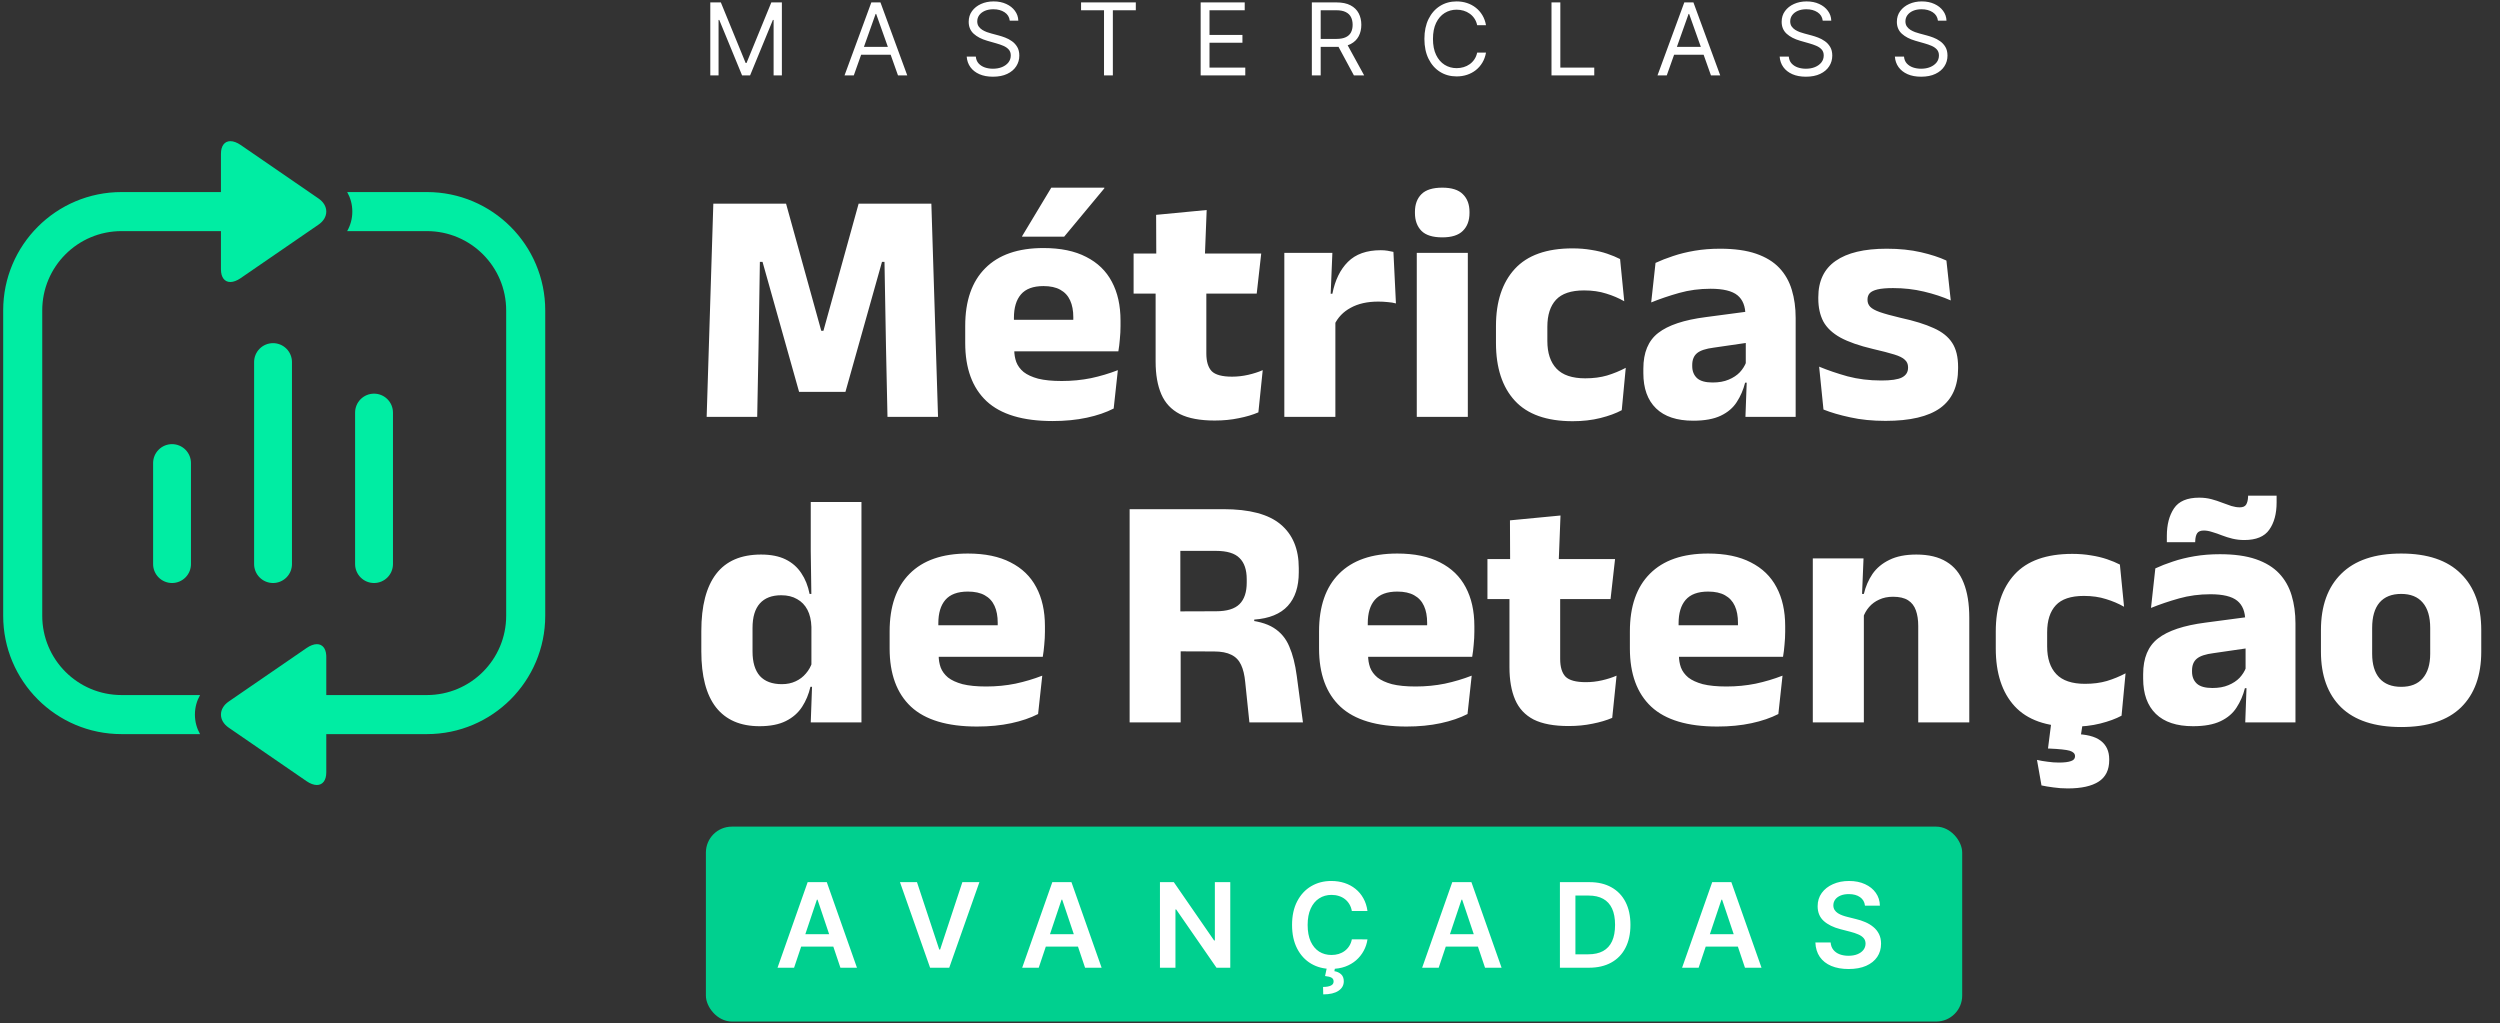
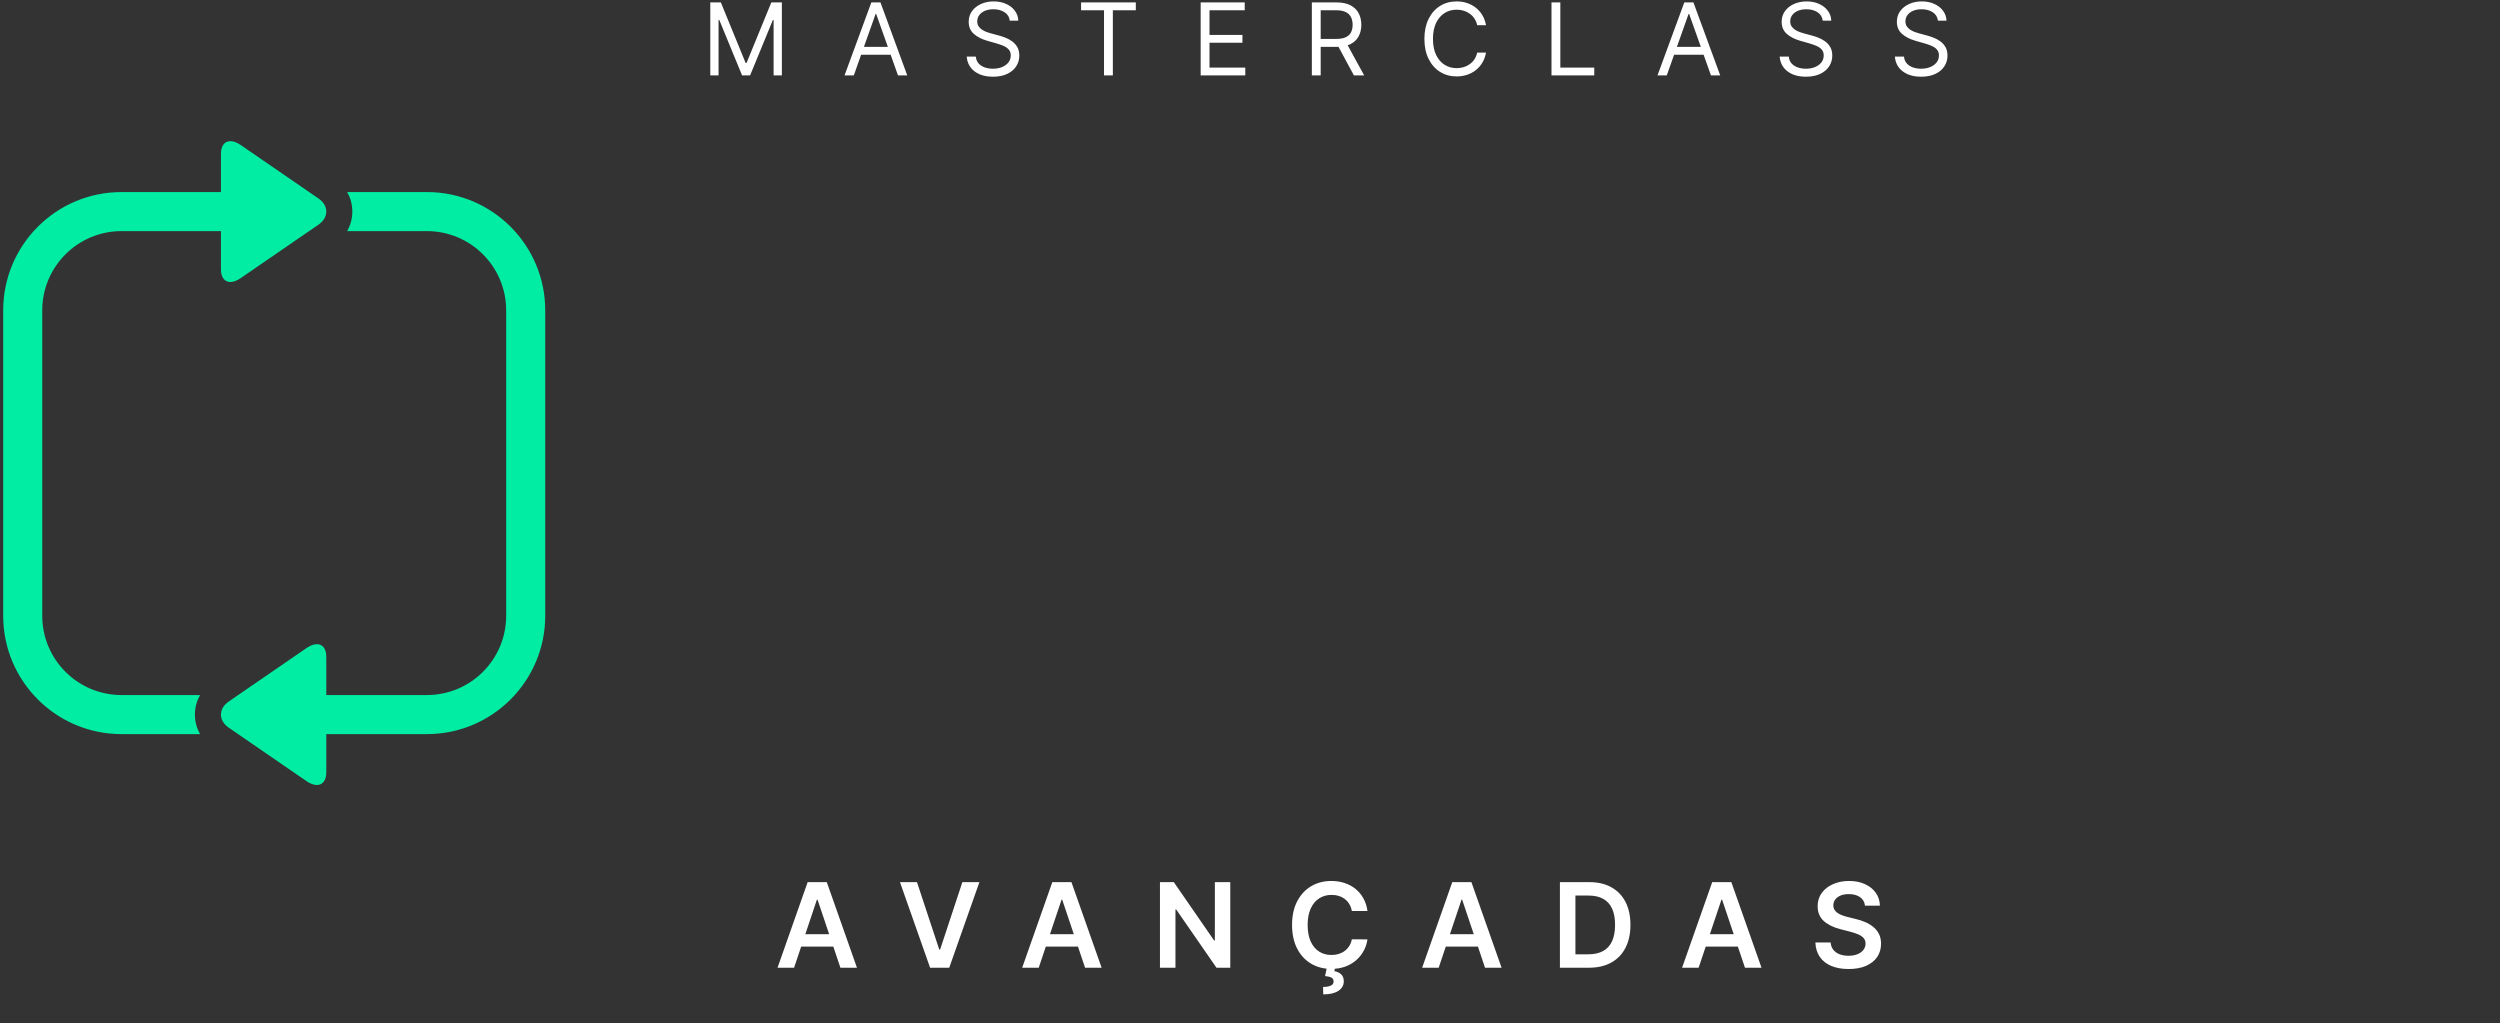
<svg xmlns="http://www.w3.org/2000/svg" width="491" height="201" viewBox="0 0 491 201" fill="none">
  <rect x="0" y="0" width="491" height="201" fill="#333333" stroke="none" />
-   <path d="M138.787 81.873L140.098 40.001H154.382L161.295 64.967H161.721L168.634 40.001H182.919L184.23 81.873H174.302L174.008 68.145L173.713 51.436H173.221L166.046 76.958H156.938L149.763 51.436H149.239L148.976 68.178L148.714 81.873H138.787ZM206.736 82.692C200.882 82.692 196.557 81.392 193.762 78.793C190.966 76.172 189.568 72.36 189.568 67.359V64.017C189.568 59.08 190.879 55.302 193.5 52.681C196.121 50.038 199.932 48.716 204.934 48.716C208.298 48.716 211.093 49.295 213.321 50.453C215.571 51.589 217.253 53.216 218.367 55.334C219.503 57.453 220.07 59.998 220.07 62.968V64.049C220.07 64.879 220.027 65.731 219.939 66.605C219.874 67.457 219.776 68.254 219.645 68.997H210.602C210.689 67.73 210.744 66.539 210.766 65.425C210.788 64.29 210.799 63.263 210.799 62.346C210.799 61.013 210.591 59.899 210.176 59.004C209.761 58.087 209.117 57.388 208.243 56.907C207.391 56.426 206.288 56.186 204.934 56.186C202.924 56.186 201.45 56.732 200.511 57.824C199.594 58.895 199.135 60.424 199.135 62.411V65.36L199.2 66.441V68.734C199.2 69.564 199.331 70.351 199.594 71.094C199.877 71.836 200.358 72.491 201.035 73.059C201.734 73.605 202.684 74.042 203.885 74.37C205.109 74.676 206.659 74.829 208.538 74.829C210.525 74.829 212.437 74.643 214.271 74.272C216.106 73.878 217.864 73.354 219.546 72.699L218.727 80.234C217.242 80.999 215.484 81.6 213.452 82.036C211.421 82.473 209.182 82.692 206.736 82.692ZM194.876 68.997V62.804H217.613V68.997H194.876ZM206.474 36.856H216.892V36.987L208.997 46.488H200.74V46.39L206.474 36.856ZM238.562 82.593C235.701 82.593 233.418 82.167 231.715 81.316C230.033 80.442 228.821 79.142 228.078 77.417C227.335 75.691 226.964 73.562 226.964 71.028V53.041H236.924V69.423C236.924 70.995 237.274 72.153 237.972 72.895C238.693 73.616 240.026 73.977 241.97 73.977C243.04 73.977 244.099 73.856 245.148 73.616C246.196 73.376 247.146 73.07 247.998 72.699L247.146 80.988C246.032 81.469 244.744 81.851 243.28 82.135C241.839 82.441 240.266 82.593 238.562 82.593ZM222.639 57.661V49.797H247.703L246.819 57.661H222.639ZM227.095 50.518L227.062 42.196L236.99 41.246L236.629 50.518H227.095ZM262.071 63.787L259.319 57.693H261.678C262.202 55.029 263.218 52.943 264.725 51.436C266.254 49.907 268.406 49.142 271.179 49.142C271.66 49.142 272.097 49.175 272.49 49.24C272.905 49.306 273.298 49.382 273.669 49.47L274.161 59.594C273.702 59.463 273.167 59.375 272.556 59.331C271.944 59.266 271.321 59.233 270.688 59.233C268.547 59.233 266.746 59.637 265.282 60.446C263.819 61.232 262.748 62.346 262.071 63.787ZM252.242 81.873V49.666H261.678L261.252 59.954L262.268 60.085V81.873H252.242ZM278.255 81.873V49.666H288.281V81.873H278.255ZM283.268 46.619C281.39 46.619 280.024 46.194 279.173 45.342C278.321 44.468 277.895 43.299 277.895 41.836V41.607C277.895 40.143 278.321 38.986 279.173 38.134C280.024 37.282 281.39 36.856 283.268 36.856C285.103 36.856 286.446 37.282 287.298 38.134C288.172 38.986 288.608 40.143 288.608 41.607V41.836C288.608 43.321 288.172 44.49 287.298 45.342C286.446 46.194 285.103 46.619 283.268 46.619ZM308.88 82.724C303.769 82.724 299.979 81.381 297.511 78.695C295.043 76.008 293.809 72.229 293.809 67.359V64.017C293.809 59.233 295.043 55.498 297.511 52.812C299.979 50.125 303.758 48.782 308.847 48.782C310.157 48.782 311.381 48.88 312.516 49.077C313.652 49.251 314.701 49.503 315.662 49.83C316.623 50.158 317.464 50.507 318.184 50.879L319.003 59.168C317.933 58.556 316.754 58.054 315.465 57.661C314.176 57.246 312.724 57.038 311.108 57.038C308.574 57.038 306.739 57.65 305.603 58.873C304.468 60.096 303.9 61.865 303.9 64.18V66.965C303.9 69.324 304.5 71.137 305.702 72.404C306.903 73.671 308.781 74.304 311.337 74.304C312.931 74.304 314.362 74.119 315.629 73.747C316.918 73.354 318.141 72.852 319.298 72.24L318.512 80.562C317.376 81.174 315.978 81.687 314.318 82.102C312.658 82.517 310.845 82.724 308.88 82.724ZM342.805 81.873L343.1 73.813L342.871 73.321V63.263L342.805 61.953C342.805 60.161 342.281 58.84 341.233 57.988C340.184 57.136 338.426 56.711 335.958 56.711C333.795 56.711 331.742 56.983 329.798 57.529C327.854 58.076 326.02 58.698 324.294 59.397L325.146 51.632C326.173 51.152 327.319 50.704 328.586 50.289C329.875 49.852 331.295 49.503 332.845 49.24C334.396 48.978 336.056 48.847 337.825 48.847C340.643 48.847 343.002 49.175 344.902 49.83C346.802 50.486 348.32 51.414 349.456 52.615C350.592 53.816 351.411 55.258 351.913 56.94C352.416 58.6 352.667 60.434 352.667 62.444V81.873H342.805ZM332.55 82.626C329.34 82.626 326.904 81.818 325.244 80.202C323.584 78.585 322.754 76.281 322.754 73.289V72.404C322.754 69.237 323.726 66.9 325.67 65.393C327.636 63.864 330.748 62.826 335.008 62.28L343.657 61.133L344.247 67.162L336.58 68.276C335.03 68.472 333.937 68.833 333.304 69.357C332.671 69.881 332.354 70.657 332.354 71.683V71.913C332.354 72.895 332.671 73.682 333.304 74.272C333.937 74.839 334.953 75.123 336.351 75.123C337.574 75.123 338.623 74.938 339.496 74.566C340.392 74.195 341.123 73.715 341.691 73.125C342.259 72.513 342.685 71.836 342.969 71.094L344.378 75.156H342.74C342.39 76.554 341.844 77.821 341.102 78.957C340.381 80.092 339.332 80.988 337.956 81.643C336.58 82.299 334.778 82.626 332.55 82.626ZM370.318 82.659C367.762 82.659 365.458 82.43 363.405 81.971C361.351 81.534 359.593 81.021 358.13 80.431L357.278 72.011C358.96 72.71 360.816 73.343 362.848 73.911C364.901 74.457 367.118 74.73 369.499 74.73C371.399 74.73 372.742 74.534 373.528 74.141C374.337 73.725 374.741 73.092 374.741 72.24V72.109C374.741 71.519 374.533 71.039 374.118 70.668C373.725 70.274 373.026 69.925 372.021 69.619C371.038 69.313 369.651 68.953 367.86 68.538C365.174 67.904 363.044 67.162 361.472 66.31C359.899 65.436 358.774 64.377 358.097 63.132C357.442 61.865 357.114 60.369 357.114 58.644V58.381C357.114 55.192 358.25 52.812 360.521 51.239C362.793 49.645 366.135 48.847 370.547 48.847C373.037 48.847 375.276 49.077 377.263 49.535C379.251 49.994 380.922 50.54 382.276 51.173L383.128 59.004C381.555 58.305 379.797 57.726 377.853 57.267C375.931 56.809 373.911 56.579 371.792 56.579C370.503 56.579 369.488 56.667 368.745 56.842C368.024 57.016 367.511 57.267 367.205 57.595C366.921 57.923 366.779 58.327 366.779 58.807V58.906C366.779 59.43 366.954 59.878 367.303 60.249C367.653 60.62 368.286 60.97 369.204 61.297C370.143 61.625 371.486 61.996 373.234 62.411C375.942 63.001 378.126 63.678 379.786 64.443C381.446 65.185 382.658 66.157 383.423 67.359C384.187 68.538 384.57 70.111 384.57 72.076V72.371C384.57 75.844 383.401 78.432 381.064 80.136C378.727 81.818 375.145 82.659 370.318 82.659ZM149.173 142.626C145.416 142.626 142.566 141.392 140.622 138.924C138.7 136.456 137.739 132.786 137.739 127.915V123.951C137.739 118.993 138.711 115.247 140.655 112.713C142.599 110.18 145.536 108.913 149.468 108.913C151.39 108.913 152.995 109.23 154.284 109.863C155.573 110.496 156.599 111.392 157.364 112.55C158.15 113.707 158.696 115.072 159.002 116.645H161.721L159.362 123.132C159.319 121.8 159.057 120.675 158.576 119.757C158.096 118.84 157.418 118.141 156.545 117.661C155.693 117.158 154.655 116.907 153.432 116.907C151.598 116.907 150.2 117.442 149.239 118.512C148.278 119.583 147.797 121.188 147.797 123.329V127.948C147.797 130.067 148.278 131.672 149.239 132.764C150.221 133.835 151.663 134.37 153.563 134.37C154.568 134.37 155.464 134.184 156.25 133.813C157.058 133.442 157.735 132.928 158.281 132.273C158.849 131.618 159.264 130.875 159.526 130.045L161.983 134.894H159.166C158.838 136.336 158.292 137.646 157.528 138.826C156.763 140.005 155.704 140.933 154.35 141.61C152.995 142.288 151.27 142.626 149.173 142.626ZM159.231 141.873L159.526 133.715L159.362 132.011V118.971V117.562L159.231 108.225V98.592H169.191V141.873H159.231ZM191.89 142.692C186.036 142.692 181.712 141.392 178.916 138.793C176.12 136.172 174.722 132.36 174.722 127.358V124.017C174.722 119.08 176.033 115.302 178.654 112.681C181.275 110.038 185.086 108.716 190.088 108.716C193.452 108.716 196.248 109.295 198.475 110.453C200.725 111.588 202.407 113.216 203.521 115.334C204.657 117.453 205.225 119.998 205.225 122.968V124.049C205.225 124.879 205.181 125.731 205.094 126.605C205.028 127.457 204.93 128.254 204.799 128.997H195.756C195.843 127.73 195.898 126.539 195.92 125.425C195.942 124.29 195.953 123.263 195.953 122.346C195.953 121.013 195.745 119.899 195.33 119.004C194.915 118.087 194.271 117.388 193.397 116.907C192.545 116.427 191.442 116.186 190.088 116.186C188.079 116.186 186.604 116.732 185.665 117.824C184.748 118.895 184.289 120.424 184.289 122.411V125.36L184.355 126.441V128.735C184.355 129.565 184.486 130.351 184.748 131.093C185.032 131.836 185.512 132.491 186.189 133.059C186.888 133.605 187.838 134.042 189.04 134.37C190.263 134.676 191.814 134.828 193.692 134.828C195.68 134.828 197.591 134.643 199.426 134.272C201.26 133.878 203.019 133.354 204.7 132.699L203.881 140.234C202.396 140.999 200.638 141.6 198.607 142.036C196.575 142.473 194.336 142.692 191.89 142.692ZM180.03 128.997V122.804H202.767V128.997H180.03ZM245.382 141.873L244.562 133.977C244.431 132.579 244.158 131.443 243.743 130.569C243.328 129.674 242.695 129.018 241.843 128.603C240.991 128.167 239.855 127.948 238.436 127.948L228.967 127.915V120.085L238.829 120.052C240.969 120.052 242.509 119.583 243.449 118.643C244.388 117.704 244.857 116.295 244.857 114.417V113.762C244.857 111.905 244.388 110.518 243.449 109.601C242.531 108.662 240.98 108.192 238.796 108.192H228.902V100.001H240.27C245.403 100.001 249.149 100.995 251.508 102.983C253.889 104.97 255.079 107.832 255.079 111.567V112.418C255.079 115.236 254.359 117.431 252.917 119.004C251.475 120.577 249.28 121.472 246.332 121.69V123.132L244.235 121.723C246.769 121.898 248.734 122.422 250.132 123.296C251.53 124.17 252.557 125.393 253.212 126.965C253.889 128.516 254.38 130.449 254.686 132.764L255.899 141.873H245.382ZM221.858 141.873V100.001H231.818V122.903L231.883 126.703V141.873H221.858ZM276.23 142.692C270.376 142.692 266.051 141.392 263.255 138.793C260.46 136.172 259.062 132.36 259.062 127.358V124.017C259.062 119.08 260.372 115.302 262.993 112.681C265.614 110.038 269.426 108.716 274.428 108.716C277.791 108.716 280.587 109.295 282.815 110.453C285.065 111.588 286.747 113.216 287.861 115.334C288.996 117.453 289.564 119.998 289.564 122.968V124.049C289.564 124.879 289.521 125.731 289.433 126.605C289.368 127.457 289.269 128.254 289.138 128.997H280.096C280.183 127.73 280.238 126.539 280.259 125.425C280.281 124.29 280.292 123.263 280.292 122.346C280.292 121.013 280.085 119.899 279.67 119.004C279.255 118.087 278.61 117.388 277.737 116.907C276.885 116.427 275.782 116.186 274.428 116.186C272.418 116.186 270.944 116.732 270.005 117.824C269.087 118.895 268.629 120.424 268.629 122.411V125.36L268.694 126.441V128.735C268.694 129.565 268.825 130.351 269.087 131.093C269.371 131.836 269.852 132.491 270.529 133.059C271.228 133.605 272.178 134.042 273.379 134.37C274.602 134.676 276.153 134.828 278.032 134.828C280.019 134.828 281.93 134.643 283.765 134.272C285.6 133.878 287.358 133.354 289.04 132.699L288.221 140.234C286.736 140.999 284.977 141.6 282.946 142.036C280.915 142.473 278.676 142.692 276.23 142.692ZM264.369 128.997V122.804H287.107V128.997H264.369ZM308.056 142.593C305.195 142.593 302.912 142.167 301.208 141.316C299.527 140.442 298.314 139.142 297.572 137.417C296.829 135.691 296.458 133.562 296.458 131.028V113.041H306.418V129.423C306.418 130.995 306.767 132.153 307.466 132.895C308.187 133.616 309.519 133.977 311.463 133.977C312.534 133.977 313.593 133.857 314.641 133.616C315.69 133.376 316.64 133.07 317.492 132.699L316.64 140.988C315.526 141.468 314.237 141.851 312.774 142.135C311.332 142.44 309.76 142.593 308.056 142.593ZM292.133 117.661V109.797H317.197L316.312 117.661H292.133ZM296.589 110.518L296.556 102.196L306.483 101.246L306.123 110.518H296.589ZM337.277 142.692C331.423 142.692 327.098 141.392 324.302 138.793C321.507 136.172 320.109 132.36 320.109 127.358V124.017C320.109 119.08 321.419 115.302 324.04 112.681C326.661 110.038 330.473 108.716 335.475 108.716C338.838 108.716 341.634 109.295 343.862 110.453C346.112 111.588 347.794 113.216 348.907 115.334C350.043 117.453 350.611 119.998 350.611 122.968V124.049C350.611 124.879 350.567 125.731 350.48 126.605C350.415 127.457 350.316 128.254 350.185 128.997H341.143C341.23 127.73 341.285 126.539 341.306 125.425C341.328 124.29 341.339 123.263 341.339 122.346C341.339 121.013 341.132 119.899 340.717 119.004C340.302 118.087 339.657 117.388 338.784 116.907C337.932 116.427 336.829 116.186 335.475 116.186C333.465 116.186 331.991 116.732 331.052 117.824C330.134 118.895 329.675 120.424 329.675 122.411V125.36L329.741 126.441V128.735C329.741 129.565 329.872 130.351 330.134 131.093C330.418 131.836 330.899 132.491 331.576 133.059C332.275 133.605 333.225 134.042 334.426 134.37C335.649 134.676 337.2 134.828 339.079 134.828C341.066 134.828 342.977 134.643 344.812 134.272C346.647 133.878 348.405 133.354 350.087 132.699L349.268 140.234C347.783 140.999 346.024 141.6 343.993 142.036C341.962 142.473 339.723 142.692 337.277 142.692ZM325.416 128.997V122.804H348.154V128.997H325.416ZM376.741 141.873V122.935C376.741 121.756 376.588 120.74 376.283 119.888C375.977 119.015 375.464 118.349 374.743 117.89C374.022 117.431 373.039 117.202 371.794 117.202C370.767 117.202 369.861 117.388 369.075 117.759C368.288 118.108 367.622 118.6 367.076 119.233C366.552 119.845 366.159 120.544 365.897 121.33L364.357 116.645H366.061C366.41 115.182 366.978 113.871 367.764 112.713C368.572 111.556 369.675 110.638 371.073 109.961C372.471 109.262 374.24 108.913 376.381 108.913C378.784 108.913 380.749 109.382 382.278 110.322C383.807 111.239 384.932 112.615 385.653 114.45C386.396 116.285 386.767 118.578 386.767 121.33V141.873H376.741ZM356.035 141.873V109.666H365.995L365.667 117.726L366.061 118.676V141.873H356.035ZM407.041 142.724C401.93 142.724 398.14 141.381 395.672 138.695C393.204 136.008 391.97 132.229 391.97 127.358V124.017C391.97 119.233 393.204 115.498 395.672 112.812C398.14 110.125 401.919 108.782 407.008 108.782C408.319 108.782 409.542 108.88 410.678 109.077C411.814 109.251 412.862 109.503 413.823 109.83C414.784 110.158 415.625 110.507 416.346 110.879L417.165 119.168C416.095 118.556 414.915 118.054 413.626 117.661C412.338 117.246 410.885 117.038 409.269 117.038C406.735 117.038 404.901 117.65 403.765 118.873C402.629 120.096 402.061 121.865 402.061 124.18V126.965C402.061 129.324 402.662 131.137 403.863 132.404C405.064 133.671 406.943 134.304 409.498 134.304C411.093 134.304 412.523 134.119 413.79 133.747C415.079 133.354 416.302 132.852 417.46 132.24L416.673 140.562C415.538 141.174 414.14 141.687 412.48 142.102C410.82 142.517 409.007 142.724 407.041 142.724ZM409.236 140.824L408.384 146.328L404.551 144.232C405.032 144.21 405.501 144.188 405.96 144.166C406.419 144.166 406.877 144.166 407.336 144.166C409.717 144.188 411.464 144.625 412.578 145.477C413.692 146.328 414.249 147.541 414.249 149.113V149.31C414.249 151.21 413.561 152.608 412.185 153.503C410.809 154.399 408.778 154.847 406.091 154.847C405.13 154.847 404.202 154.781 403.306 154.65C402.432 154.541 401.646 154.41 400.947 154.257L400.063 149.244C400.718 149.397 401.417 149.517 402.159 149.605C402.902 149.714 403.634 149.768 404.355 149.768C405.425 149.768 406.222 149.67 406.746 149.474C407.27 149.299 407.533 148.993 407.533 148.556V148.491C407.533 148.01 407.183 147.661 406.484 147.442C405.807 147.246 404.475 147.104 402.487 147.016C402.4 147.016 402.334 147.016 402.29 147.016C402.247 147.016 402.225 147.016 402.225 147.016L403.011 140.824H409.236ZM440.967 141.873L441.262 133.813L441.032 133.321V123.263L440.967 121.953C440.967 120.162 440.443 118.84 439.394 117.988C438.346 117.136 436.587 116.71 434.119 116.71C431.957 116.71 429.904 116.983 427.96 117.53C426.016 118.076 424.181 118.698 422.456 119.397L423.307 111.632C424.334 111.152 425.481 110.704 426.748 110.289C428.036 109.852 429.456 109.503 431.007 109.24C432.558 108.978 434.218 108.847 435.987 108.847C438.804 108.847 441.163 109.175 443.064 109.83C444.964 110.485 446.482 111.414 447.618 112.615C448.754 113.816 449.573 115.258 450.075 116.94C450.577 118.6 450.829 120.435 450.829 122.444V141.873H440.967ZM430.712 142.626C427.501 142.626 425.066 141.818 423.406 140.202C421.746 138.585 420.916 136.281 420.916 133.289V132.404C420.916 129.237 421.888 126.9 423.832 125.393C425.797 123.864 428.91 122.826 433.169 122.28L441.819 121.133L442.408 127.162L434.742 128.276C433.191 128.472 432.099 128.833 431.466 129.357C430.832 129.881 430.515 130.657 430.515 131.683V131.913C430.515 132.895 430.832 133.682 431.466 134.272C432.099 134.839 433.115 135.123 434.512 135.123C435.736 135.123 436.784 134.938 437.658 134.566C438.553 134.195 439.285 133.715 439.853 133.125C440.421 132.513 440.847 131.836 441.131 131.093L442.539 135.156H440.901C440.552 136.554 440.006 137.821 439.263 138.957C438.542 140.092 437.494 140.988 436.118 141.643C434.742 142.298 432.94 142.626 430.712 142.626ZM440.77 106.062C439.984 106.062 439.219 105.975 438.477 105.8C437.756 105.626 437.057 105.407 436.38 105.145C435.725 104.883 435.091 104.665 434.48 104.49C433.89 104.293 433.344 104.195 432.842 104.195C432.208 104.195 431.771 104.37 431.531 104.719C431.291 105.069 431.16 105.604 431.138 106.325V106.488H425.568V105.243C425.568 103.037 426.038 101.235 426.977 99.837C427.916 98.439 429.565 97.741 431.924 97.741C432.776 97.741 433.573 97.839 434.316 98.035C435.059 98.232 435.757 98.461 436.413 98.724C437.068 98.964 437.68 99.182 438.247 99.379C438.837 99.553 439.383 99.641 439.886 99.641C440.497 99.641 440.912 99.466 441.131 99.117C441.371 98.745 441.502 98.21 441.524 97.511V97.347H447.126V98.691C447.126 100.897 446.646 102.677 445.685 104.031C444.745 105.385 443.107 106.062 440.77 106.062ZM471.592 142.79C466.393 142.79 462.462 141.501 459.797 138.924C457.154 136.325 455.833 132.677 455.833 127.981V123.755C455.833 118.993 457.165 115.302 459.83 112.681C462.494 110.038 466.415 108.716 471.592 108.716C476.768 108.716 480.678 110.038 483.321 112.681C485.986 115.302 487.318 118.993 487.318 123.755V127.981C487.318 132.677 485.997 136.325 483.354 138.924C480.711 141.501 476.79 142.79 471.592 142.79ZM471.592 134.894C473.448 134.894 474.857 134.337 475.818 133.223C476.801 132.087 477.292 130.482 477.292 128.407V123.329C477.292 121.144 476.801 119.484 475.818 118.349C474.857 117.213 473.448 116.645 471.592 116.645C469.735 116.645 468.315 117.213 467.332 118.349C466.371 119.484 465.891 121.144 465.891 123.329V128.407C465.891 130.482 466.371 132.087 467.332 133.223C468.315 134.337 469.735 134.894 471.592 134.894Z" fill="white" />
-   <path d="M37.508 110.785V90.949C37.508 89.963 37.117 89.017 36.419 88.32C35.722 87.622 34.776 87.23 33.789 87.23C32.803 87.23 31.857 87.622 31.16 88.32C30.462 89.017 30.07 89.963 30.07 90.949V110.785C30.07 111.771 30.462 112.717 31.16 113.414C31.857 114.112 32.803 114.504 33.789 114.504C34.776 114.504 35.722 114.112 36.419 113.414C37.117 112.717 37.508 111.771 37.508 110.785ZM57.344 110.785V71.114C57.344 70.128 56.952 69.182 56.255 68.484C55.557 67.787 54.611 67.395 53.625 67.395C52.638 67.395 51.692 67.787 50.995 68.484C50.297 69.182 49.906 70.128 49.906 71.114V110.785C49.906 111.771 50.297 112.717 50.995 113.414C51.692 114.112 52.638 114.504 53.625 114.504C54.611 114.504 55.557 114.112 56.255 113.414C56.952 112.717 57.344 111.771 57.344 110.785ZM77.179 110.785V81.032C77.179 80.045 76.787 79.099 76.09 78.402C75.392 77.704 74.446 77.313 73.46 77.313C72.474 77.313 71.528 77.704 70.83 78.402C70.133 79.099 69.741 80.045 69.741 81.032V110.785C69.741 111.771 70.133 112.717 70.83 113.414C71.528 114.112 72.474 114.504 73.46 114.504C74.446 114.504 75.392 114.112 76.09 113.414C76.787 112.717 77.179 111.771 77.179 110.785Z" fill="#00EDA3" />
  <path fill-rule="evenodd" clip-rule="evenodd" d="M62.553 44.122L60.707 45.39L47.245 54.641C46.536 55.128 45.836 55.386 45.243 55.386C44.102 55.386 43.395 54.465 43.395 52.924V45.39V37.72V30.19C43.395 28.647 44.102 27.725 45.247 27.725C45.838 27.725 46.55 27.982 47.257 28.468L60.715 37.72L62.558 38.986C63.544 39.664 64.082 40.575 64.082 41.554C64.082 42.533 63.537 43.445 62.553 44.122ZM23.869 45.39H43.395V37.72H23.869C11.032 37.72 0.625 48.127 0.625 60.964V120.935C0.625 133.772 11.032 144.179 23.869 144.179H39.289C38.666 143.076 38.281 141.788 38.281 140.345V140.344C38.281 138.897 38.67 137.61 39.293 136.509H23.869C15.268 136.509 8.296 129.536 8.296 120.935V60.964C8.296 52.363 15.268 45.39 23.869 45.39ZM64.082 136.509V128.975C64.082 128.879 64.079 128.785 64.074 128.694C63.992 127.322 63.304 126.513 62.234 126.513C61.641 126.513 60.941 126.771 60.233 127.258L46.77 136.509L44.924 137.777C43.94 138.454 43.395 139.366 43.395 140.345C43.395 141.324 43.934 142.235 44.919 142.912L46.762 144.179L60.22 153.431C60.927 153.917 61.639 154.174 62.23 154.174C63.375 154.174 64.082 153.252 64.082 151.709V144.179V136.509ZM64.082 144.179V136.509H83.84C92.441 136.509 99.414 129.536 99.414 120.935V60.964C99.414 52.363 92.441 45.39 83.84 45.39H68.184C68.807 44.289 69.196 43.002 69.196 41.555V41.554C69.196 40.111 68.811 38.823 68.188 37.72H83.84C96.678 37.72 107.084 48.127 107.084 60.964V120.935C107.084 133.772 96.678 144.179 83.84 144.179H64.082Z" fill="#00EDA3" />
-   <rect x="138.637" y="162.35" width="246.738" height="38.281" rx="5.098" fill="#00D08F" />
  <path d="M139.502 0.474H141.574L146.447 12.376H146.615L151.488 0.474H153.561V14.812H151.936V3.918H151.796L147.316 14.812H145.747L141.266 3.918H141.126V14.812H139.502V0.474ZM167.685 14.812H165.865L171.13 0.474H172.922L178.187 14.812H176.367L172.082 2.742H171.97L167.685 14.812ZM168.358 9.211H175.695V10.752H168.358V9.211ZM198.318 4.058C198.234 3.349 197.893 2.798 197.295 2.406C196.698 2.014 195.965 1.818 195.097 1.818C194.462 1.818 193.907 1.921 193.431 2.126C192.959 2.331 192.59 2.614 192.324 2.973C192.063 3.333 191.932 3.741 191.932 4.198C191.932 4.581 192.023 4.91 192.205 5.186C192.392 5.456 192.63 5.683 192.919 5.865C193.209 6.042 193.512 6.189 193.83 6.306C194.147 6.418 194.439 6.509 194.705 6.579L196.161 6.971C196.535 7.069 196.95 7.204 197.407 7.377C197.869 7.55 198.311 7.785 198.731 8.084C199.155 8.378 199.505 8.756 199.781 9.218C200.056 9.68 200.194 10.248 200.194 10.92C200.194 11.695 199.991 12.395 199.585 13.02C199.183 13.646 198.595 14.143 197.82 14.511C197.05 14.88 196.114 15.065 195.013 15.065C193.986 15.065 193.097 14.899 192.345 14.568C191.599 14.236 191.01 13.774 190.581 13.181C190.156 12.588 189.916 11.9 189.86 11.116H191.652C191.699 11.657 191.881 12.105 192.198 12.46C192.52 12.81 192.926 13.072 193.417 13.244C193.911 13.412 194.443 13.496 195.013 13.496C195.676 13.496 196.271 13.389 196.798 13.174C197.326 12.955 197.743 12.651 198.051 12.264C198.36 11.872 198.514 11.415 198.514 10.892C198.514 10.416 198.381 10.028 198.114 9.729C197.848 9.431 197.498 9.188 197.064 9.001C196.63 8.815 196.161 8.651 195.657 8.511L193.893 8.007C192.772 7.685 191.886 7.225 191.232 6.628C190.579 6.03 190.252 5.249 190.252 4.282C190.252 3.48 190.469 2.779 190.903 2.182C191.342 1.58 191.93 1.113 192.667 0.782C193.41 0.446 194.238 0.278 195.153 0.278C196.077 0.278 196.899 0.443 197.617 0.775C198.336 1.101 198.906 1.55 199.326 2.119C199.75 2.688 199.975 3.335 199.998 4.058H198.318ZM212.32 2.014V0.474H223.074V2.014H218.565V14.812H216.829V2.014H212.32ZM235.809 14.812V0.474H244.462V2.014H237.545V6.859H244.014V8.399H237.545V13.272H244.574V14.812H235.809ZM257.647 14.812V0.474H262.492C263.612 0.474 264.532 0.665 265.251 1.048C265.969 1.426 266.501 1.946 266.847 2.609C267.192 3.272 267.365 4.026 267.365 4.871C267.365 5.715 267.192 6.465 266.847 7.118C266.501 7.771 265.972 8.285 265.258 8.658C264.543 9.027 263.631 9.211 262.52 9.211H258.599V7.643H262.464C263.229 7.643 263.846 7.531 264.312 7.307C264.784 7.083 265.125 6.766 265.335 6.355C265.549 5.939 265.657 5.445 265.657 4.871C265.657 4.296 265.549 3.795 265.335 3.365C265.12 2.936 264.777 2.604 264.305 2.371C263.834 2.133 263.211 2.014 262.436 2.014H259.383V14.812H257.647ZM264.396 8.371L267.925 14.812H265.909L262.436 8.371H264.396ZM291.852 4.955H290.115C290.013 4.455 289.833 4.016 289.576 3.638C289.324 3.26 289.016 2.943 288.652 2.686C288.293 2.425 287.894 2.229 287.455 2.098C287.016 1.967 286.559 1.902 286.083 1.902C285.214 1.902 284.428 2.121 283.723 2.56C283.023 2.999 282.465 3.645 282.05 4.499C281.639 5.354 281.434 6.402 281.434 7.643C281.434 8.885 281.639 9.933 282.05 10.787C282.465 11.641 283.023 12.287 283.723 12.726C284.428 13.165 285.214 13.384 286.083 13.384C286.559 13.384 287.016 13.319 287.455 13.188C287.894 13.057 288.293 12.864 288.652 12.607C289.016 12.346 289.324 12.026 289.576 11.648C289.833 11.265 290.013 10.826 290.115 10.332H291.852C291.721 11.064 291.483 11.72 291.138 12.299C290.792 12.878 290.363 13.37 289.849 13.776C289.336 14.178 288.759 14.483 288.12 14.694C287.485 14.903 286.806 15.008 286.083 15.008C284.86 15.008 283.772 14.71 282.82 14.112C281.868 13.515 281.119 12.665 280.572 11.564C280.026 10.462 279.753 9.155 279.753 7.643C279.753 6.131 280.026 4.824 280.572 3.722C281.119 2.621 281.868 1.771 282.82 1.174C283.772 0.576 284.86 0.278 286.083 0.278C286.806 0.278 287.485 0.383 288.12 0.593C288.759 0.803 289.336 1.111 289.849 1.517C290.363 1.918 290.792 2.408 291.138 2.987C291.483 3.561 291.721 4.217 291.852 4.955ZM304.713 14.812V0.474H306.449V13.272H313.114V14.812H304.713ZM327.351 14.812H325.531L330.796 0.474H332.588L337.853 14.812H336.033L331.748 2.742H331.636L327.351 14.812ZM328.023 9.211H335.36V10.752H328.023V9.211ZM357.983 4.058C357.899 3.349 357.558 2.798 356.961 2.406C356.363 2.014 355.631 1.818 354.762 1.818C354.128 1.818 353.572 1.921 353.096 2.126C352.625 2.331 352.256 2.614 351.99 2.973C351.728 3.333 351.598 3.741 351.598 4.198C351.598 4.581 351.689 4.91 351.871 5.186C352.058 5.456 352.296 5.683 352.585 5.865C352.874 6.042 353.178 6.189 353.495 6.306C353.813 6.418 354.104 6.509 354.37 6.579L355.827 6.971C356.2 7.069 356.615 7.204 357.073 7.377C357.535 7.55 357.976 7.785 358.396 8.084C358.821 8.378 359.171 8.756 359.446 9.218C359.722 9.68 359.859 10.248 359.859 10.92C359.859 11.695 359.656 12.395 359.25 13.02C358.849 13.646 358.261 14.143 357.486 14.511C356.716 14.88 355.78 15.065 354.678 15.065C353.652 15.065 352.762 14.899 352.011 14.568C351.264 14.236 350.676 13.774 350.247 13.181C349.822 12.588 349.581 11.9 349.525 11.116H351.318C351.364 11.657 351.546 12.105 351.864 12.46C352.186 12.81 352.592 13.072 353.082 13.244C353.577 13.412 354.109 13.496 354.678 13.496C355.341 13.496 355.936 13.389 356.464 13.174C356.991 12.955 357.409 12.651 357.717 12.264C358.025 11.872 358.179 11.415 358.179 10.892C358.179 10.416 358.046 10.028 357.78 9.729C357.514 9.431 357.164 9.188 356.73 9.001C356.296 8.815 355.827 8.651 355.323 8.511L353.558 8.007C352.438 7.685 351.551 7.225 350.898 6.628C350.244 6.03 349.917 5.249 349.917 4.282C349.917 3.48 350.134 2.779 350.569 2.182C351.007 1.58 351.595 1.113 352.333 0.782C353.075 0.446 353.904 0.278 354.818 0.278C355.743 0.278 356.564 0.443 357.283 0.775C358.002 1.101 358.571 1.55 358.991 2.119C359.416 2.688 359.64 3.335 359.663 4.058H357.983ZM380.611 4.058C380.527 3.349 380.186 2.798 379.589 2.406C378.991 2.014 378.258 1.818 377.39 1.818C376.755 1.818 376.2 1.921 375.724 2.126C375.252 2.331 374.884 2.614 374.618 2.973C374.356 3.333 374.226 3.741 374.226 4.198C374.226 4.581 374.317 4.91 374.499 5.186C374.685 5.456 374.923 5.683 375.213 5.865C375.502 6.042 375.806 6.189 376.123 6.306C376.44 6.418 376.732 6.509 376.998 6.579L378.454 6.971C378.828 7.069 379.243 7.204 379.701 7.377C380.163 7.55 380.604 7.785 381.024 8.084C381.449 8.378 381.799 8.756 382.074 9.218C382.35 9.68 382.487 10.248 382.487 10.92C382.487 11.695 382.284 12.395 381.878 13.02C381.477 13.646 380.889 14.143 380.114 14.511C379.344 14.88 378.408 15.065 377.306 15.065C376.279 15.065 375.39 14.899 374.639 14.568C373.892 14.236 373.304 13.774 372.874 13.181C372.45 12.588 372.209 11.9 372.153 11.116H373.946C373.992 11.657 374.174 12.105 374.492 12.46C374.814 12.81 375.22 13.072 375.71 13.244C376.205 13.412 376.737 13.496 377.306 13.496C377.969 13.496 378.564 13.389 379.092 13.174C379.619 12.955 380.037 12.651 380.345 12.264C380.653 11.872 380.807 11.415 380.807 10.892C380.807 10.416 380.674 10.028 380.408 9.729C380.142 9.431 379.792 9.188 379.358 9.001C378.924 8.815 378.454 8.651 377.95 8.511L376.186 8.007C375.066 7.685 374.179 7.225 373.525 6.628C372.872 6.03 372.545 5.249 372.545 4.282C372.545 3.48 372.762 2.779 373.196 2.182C373.635 1.58 374.223 1.113 374.961 0.782C375.703 0.446 376.531 0.278 377.446 0.278C378.37 0.278 379.192 0.443 379.911 0.775C380.63 1.101 381.199 1.55 381.619 2.119C382.044 2.688 382.268 3.335 382.291 4.058H380.611Z" fill="white" />
  <path d="M155.957 190.061H152.707L158.624 173.254H162.382L168.307 190.061H165.057L160.568 176.701H160.437L155.957 190.061ZM156.063 183.471H164.926V185.916H156.063V183.471ZM180.095 173.254L184.468 186.483H184.641L189.007 173.254H192.355L186.43 190.061H182.671L176.755 173.254H180.095ZM204.007 190.061H200.757L206.674 173.254H210.432L216.357 190.061H213.108L208.619 176.701H208.487L204.007 190.061ZM204.114 183.471H212.976V185.916H204.114V183.471ZM241.626 173.254V190.061H238.918L230.999 178.613H230.859V190.061H227.814V173.254H230.539L238.45 184.71H238.598V173.254H241.626ZM268.572 178.925H265.503C265.416 178.421 265.254 177.975 265.019 177.587C264.784 177.193 264.491 176.859 264.141 176.586C263.791 176.312 263.391 176.107 262.943 175.97C262.5 175.828 262.021 175.757 261.507 175.757C260.593 175.757 259.783 175.987 259.078 176.446C258.372 176.9 257.819 177.568 257.42 178.449C257.021 179.324 256.821 180.394 256.821 181.657C256.821 182.943 257.021 184.026 257.42 184.907C257.825 185.782 258.377 186.444 259.078 186.893C259.783 187.336 260.59 187.558 261.498 187.558C262.002 187.558 262.472 187.492 262.91 187.361C263.353 187.224 263.75 187.024 264.1 186.762C264.455 186.499 264.754 186.176 264.994 185.793C265.24 185.41 265.41 184.973 265.503 184.48L268.572 184.497C268.457 185.295 268.208 186.045 267.825 186.745C267.448 187.445 266.953 188.064 266.34 188.6C265.727 189.131 265.011 189.546 264.19 189.847C263.369 190.143 262.459 190.29 261.457 190.29C259.98 190.29 258.662 189.948 257.502 189.265C256.342 188.581 255.429 187.593 254.761 186.302C254.094 185.011 253.76 183.463 253.76 181.657C253.76 179.846 254.096 178.298 254.769 177.013C255.442 175.721 256.359 174.734 257.518 174.05C258.678 173.366 259.991 173.024 261.457 173.024C262.393 173.024 263.263 173.156 264.067 173.418C264.871 173.681 265.588 174.066 266.217 174.575C266.846 175.079 267.363 175.697 267.768 176.43C268.178 177.158 268.446 177.989 268.572 178.925ZM260.596 190.044H262.204L262.073 190.742C262.587 190.818 263.022 191.015 263.378 191.333C263.739 191.655 263.919 192.118 263.919 192.719C263.925 193.496 263.577 194.12 262.877 194.59C262.177 195.061 261.178 195.296 259.882 195.296L259.849 193.835C260.478 193.835 260.979 193.751 261.351 193.581C261.723 193.417 261.911 193.154 261.917 192.793C261.928 192.443 261.797 192.186 261.523 192.022C261.255 191.863 260.828 191.754 260.243 191.694L260.596 190.044ZM282.559 190.061H279.309L285.226 173.254H288.985L294.91 190.061H291.66L287.171 176.701H287.04L282.559 190.061ZM282.666 183.471H291.529V185.916H282.666V183.471ZM312.062 190.061H306.367V173.254H312.177C313.845 173.254 315.279 173.591 316.477 174.263C317.68 174.931 318.605 175.891 319.251 177.144C319.896 178.397 320.219 179.896 320.219 181.641C320.219 183.392 319.893 184.896 319.242 186.154C318.597 187.413 317.664 188.378 316.444 189.051C315.23 189.724 313.769 190.061 312.062 190.061ZM309.411 187.426H311.914C313.085 187.426 314.061 187.213 314.844 186.786C315.626 186.354 316.214 185.711 316.608 184.858C317.002 183.999 317.199 182.927 317.199 181.641C317.199 180.355 317.002 179.288 316.608 178.44C316.214 177.587 315.632 176.95 314.86 176.528C314.094 176.102 313.142 175.888 312.004 175.888H309.411V187.426ZM333.611 190.061H330.361L336.278 173.254H340.036L345.961 190.061H342.712L338.223 176.701H338.091L333.611 190.061ZM333.717 183.471H342.58V185.916H333.717V183.471ZM366.281 177.874C366.205 177.158 365.882 176.6 365.313 176.2C364.749 175.801 364.016 175.601 363.114 175.601C362.479 175.601 361.935 175.697 361.481 175.888C361.026 176.08 360.679 176.34 360.438 176.668C360.198 176.996 360.075 177.371 360.069 177.792C360.069 178.142 360.148 178.446 360.307 178.703C360.471 178.96 360.693 179.179 360.972 179.36C361.251 179.535 361.56 179.682 361.899 179.803C362.238 179.923 362.58 180.024 362.925 180.106L364.5 180.5C365.135 180.648 365.745 180.848 366.33 181.099C366.921 181.351 367.449 181.668 367.914 182.051C368.385 182.434 368.757 182.896 369.03 183.438C369.304 183.98 369.441 184.614 369.441 185.342C369.441 186.327 369.189 187.194 368.686 187.943C368.182 188.687 367.455 189.27 366.503 189.691C365.556 190.107 364.41 190.315 363.064 190.315C361.757 190.315 360.622 190.113 359.659 189.708C358.701 189.303 357.952 188.712 357.41 187.935C356.874 187.158 356.584 186.212 356.54 185.096H359.536C359.579 185.681 359.76 186.168 360.077 186.556C360.395 186.945 360.808 187.235 361.316 187.426C361.831 187.618 362.405 187.714 363.04 187.714C363.702 187.714 364.282 187.615 364.779 187.418C365.283 187.216 365.677 186.937 365.961 186.581C366.246 186.22 366.391 185.799 366.396 185.317C366.391 184.88 366.262 184.519 366.01 184.234C365.759 183.944 365.406 183.703 364.952 183.512C364.503 183.315 363.978 183.14 363.376 182.987L361.464 182.494C360.08 182.139 358.986 181.6 358.182 180.878C357.383 180.15 356.984 179.184 356.984 177.981C356.984 176.991 357.252 176.124 357.788 175.379C358.329 174.635 359.065 174.058 359.995 173.648C360.925 173.232 361.978 173.024 363.155 173.024C364.347 173.024 365.392 173.232 366.289 173.648C367.192 174.058 367.901 174.63 368.415 175.363C368.929 176.091 369.194 176.928 369.211 177.874H366.281Z" fill="white" />
</svg>